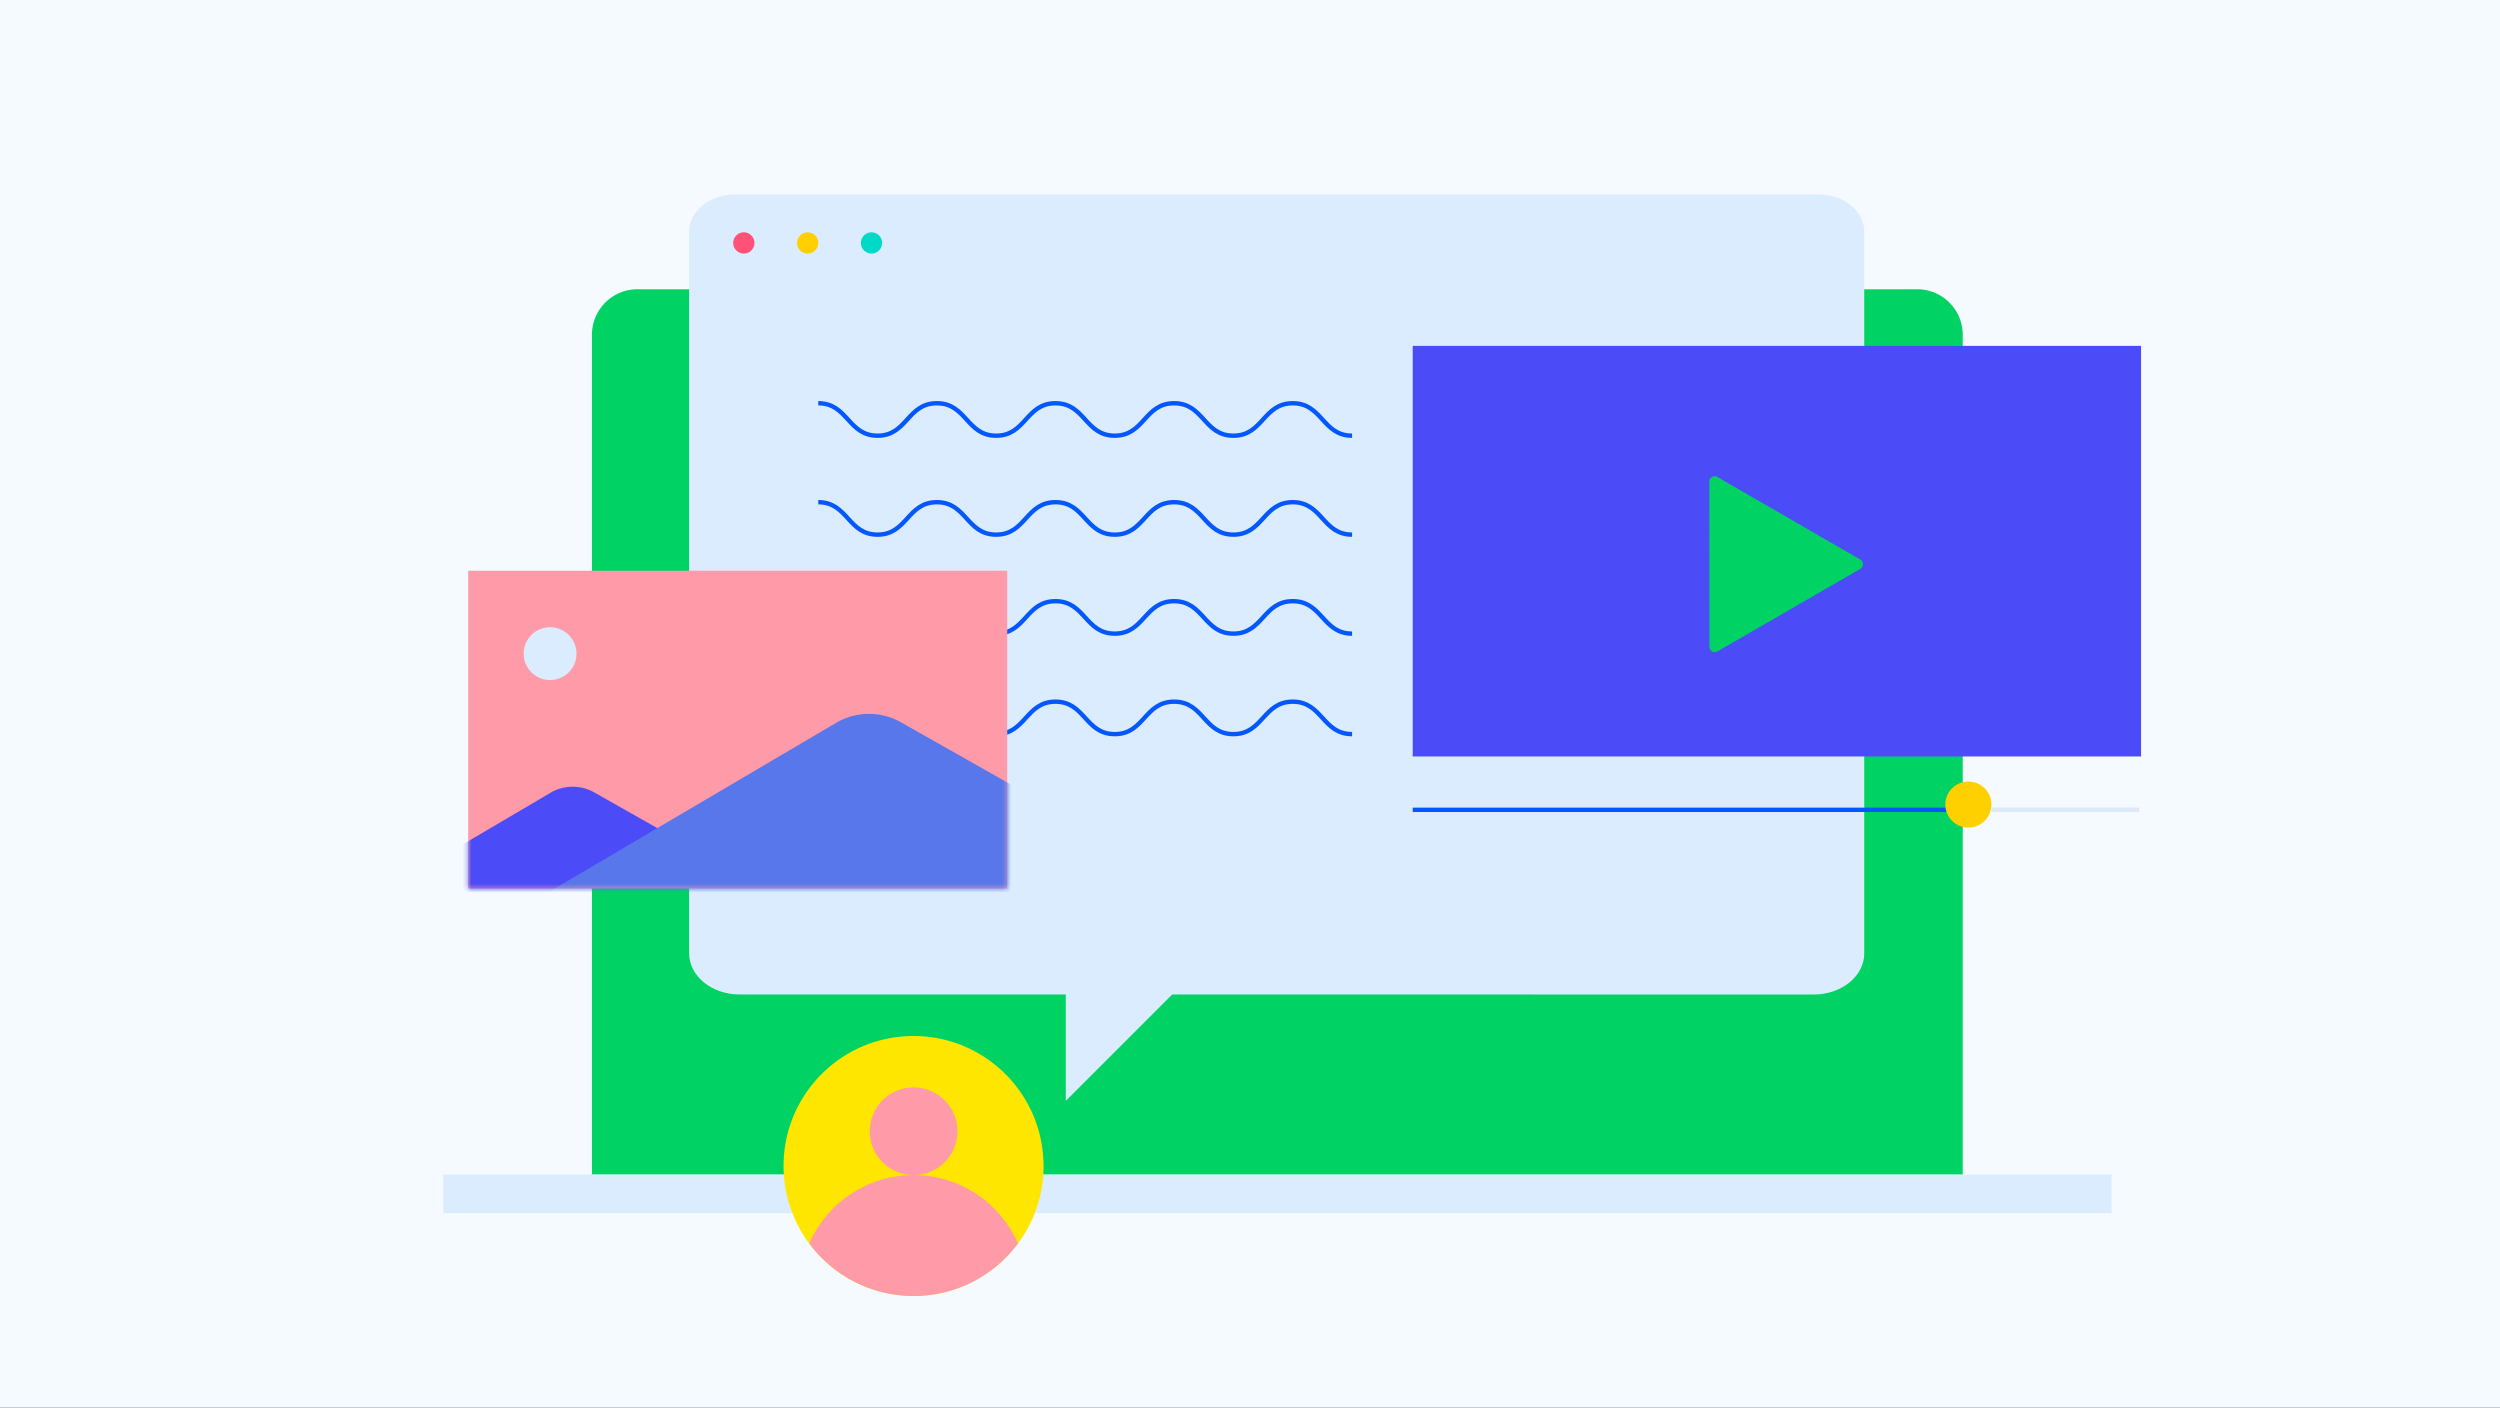
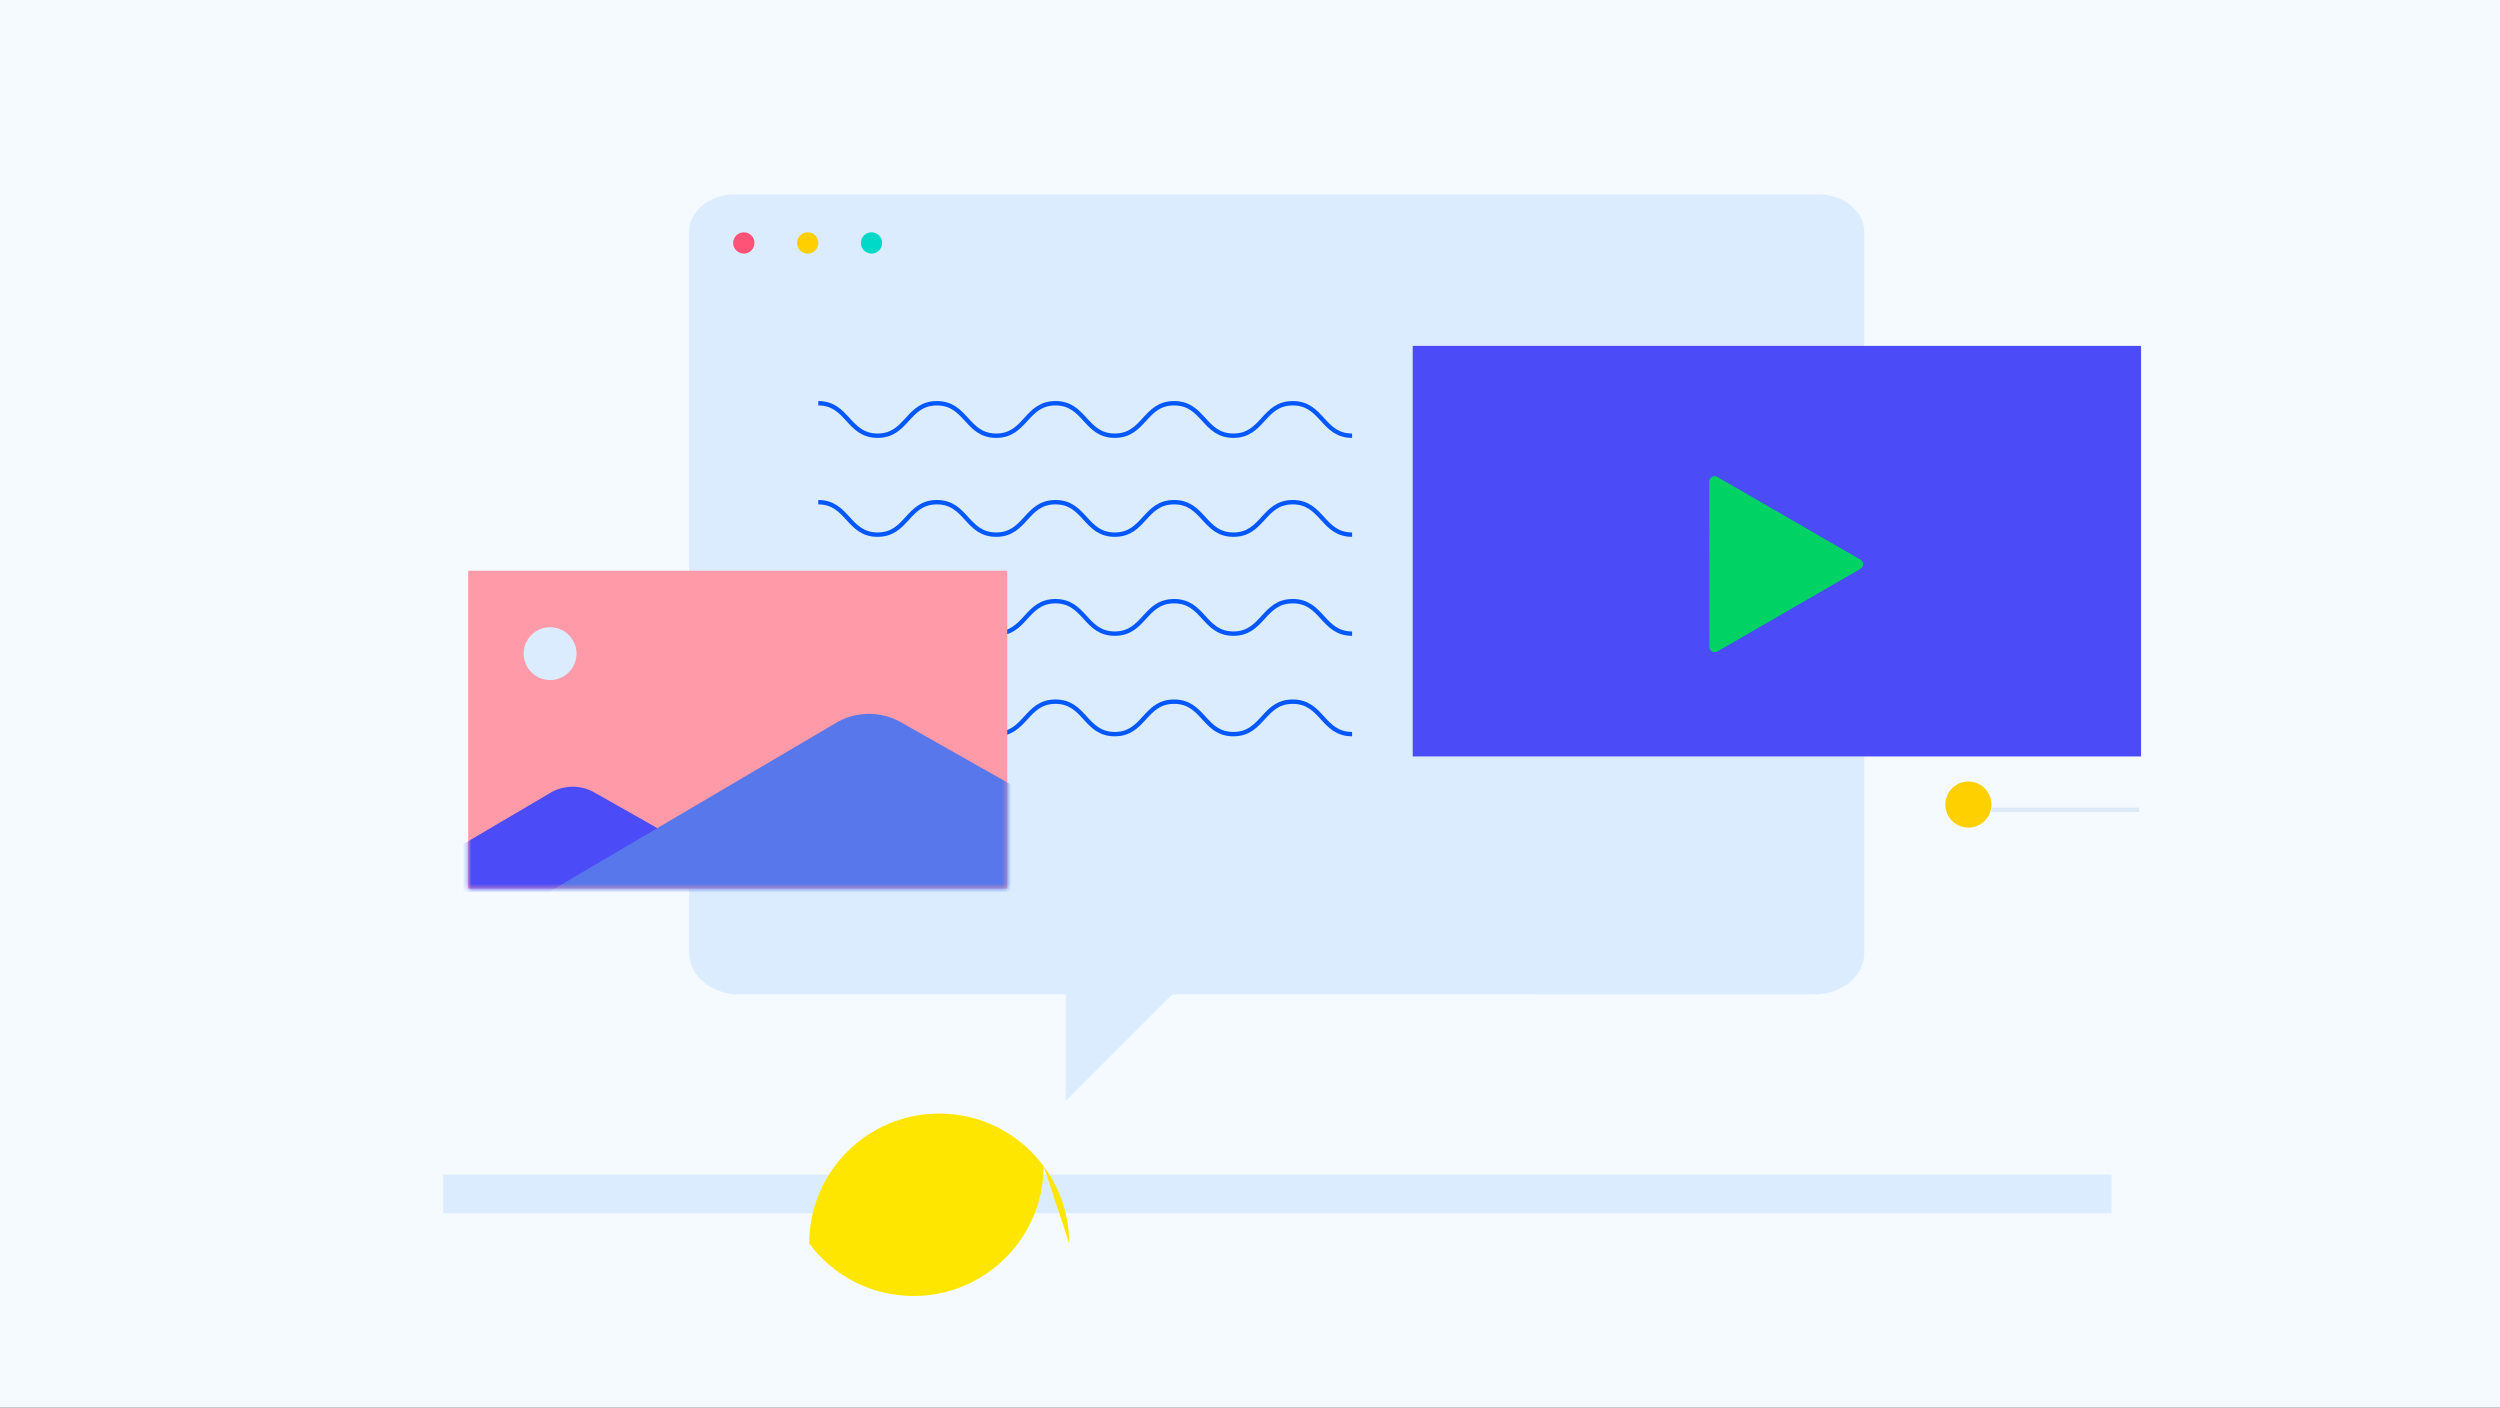
<svg xmlns="http://www.w3.org/2000/svg" fill="none" viewBox="0 0 570 321">
  <rect x="0" y="0" width="570" height="321" fill="#333333" stroke="none" />
  <path fill="#F4FAFF" d="M570 0H0v320.96h570V0Z" />
  <path fill="#161616" d="M291.23 75.02c1.34 0 2.43-1.09 2.43-2.43s-1.09-2.43-2.43-2.43-2.43 1.09-2.43 2.43 1.09 2.43 2.43 2.43Z" />
-   <path fill="#00D364" d="M145.35 65.95h291.76a10.383 10.383 0 0 1 10.39 10.39v191.47H134.96V76.34c0-2.76 1.1-5.4 3.04-7.35 1.95-1.95 4.59-3.04 7.35-3.04Z" />
  <path fill="#DCECFF" d="M481.43 267.81H101.05v8.8h380.38v-8.8Zm-131.88-41.07H168.62c-6.35 0-11.5-4.2-11.5-9.39V52.95c0-1.02.16-2.04.6-2.99 1.59-3.51 5.56-5.62 9.8-5.62h246.99c1.25 0 2.5.13 3.67.49 4.29 1.3 6.87 4.54 6.87 8v164.53c0 5.18-5.15 9.39-11.5 9.39h-64" />
  <path fill="#DCECFF" d="M243 251v-26h26l-26 26Z" />
  <path fill="#FF5276" d="M169.59 57.82c1.34 0 2.43-1.09 2.43-2.43s-1.09-2.43-2.43-2.43-2.43 1.09-2.43 2.43 1.09 2.43 2.43 2.43Z" />
  <path fill="#FFCF00" d="M184.15 57.82c1.34 0 2.43-1.09 2.43-2.43s-1.09-2.43-2.43-2.43-2.43 1.09-2.43 2.43 1.09 2.43 2.43 2.43Z" />
  <path fill="#00D9C8" d="M198.7 57.82c1.34 0 2.43-1.09 2.43-2.43s-1.09-2.43-2.43-2.43-2.43 1.09-2.43 2.43 1.09 2.43 2.43 2.43Z" />
  <path stroke="#0357FF" stroke-miterlimit="10" d="M186.57 91.94c6.76 0 6.76 7.4 13.52 7.4s6.76-7.4 13.52-7.4 6.76 7.4 13.52 7.4 6.76-7.4 13.52-7.4 6.76 7.4 13.52 7.4 6.76-7.4 13.53-7.4 6.76 7.4 13.52 7.4 6.77-7.4 13.53-7.4 6.77 7.4 13.53 7.4M186.57 114.5c6.76 0 6.76 7.4 13.52 7.4s6.76-7.4 13.52-7.4 6.76 7.4 13.52 7.4 6.76-7.4 13.52-7.4 6.76 7.4 13.52 7.4 6.76-7.4 13.53-7.4 6.76 7.4 13.52 7.4 6.77-7.4 13.53-7.4 6.77 7.4 13.53 7.4m-121.71 15.17c6.76 0 6.76 7.4 13.52 7.4s6.76-7.4 13.52-7.4 6.76 7.4 13.52 7.4 6.76-7.4 13.52-7.4 6.76 7.4 13.52 7.4 6.76-7.4 13.53-7.4 6.76 7.4 13.52 7.4 6.77-7.4 13.53-7.4 6.77 7.4 13.53 7.4m-121.71 15.51c6.76 0 6.76 7.4 13.52 7.4s6.76-7.4 13.52-7.4 6.76 7.4 13.52 7.4 6.76-7.4 13.52-7.4 6.76 7.4 13.52 7.4 6.76-7.4 13.53-7.4 6.76 7.4 13.52 7.4 6.77-7.4 13.53-7.4 6.77 7.4 13.53 7.4" />
  <path fill="#4B4BF7" d="M488.16 78.86H322.1v93.61h166.06V78.86Z" />
-   <path stroke="#0357FF" stroke-miterlimit="10" d="M322.1 184.64h121.88" />
  <path stroke="#DDE9F7" stroke-miterlimit="10" d="M454.04 184.64h33.69" />
  <path fill="#FFD000" d="M448.79 188.69a5.25 5.25 0 1 0 0-10.5 5.25 5.25 0 0 0 0 10.5Z" />
  <path fill="#00D364" d="m389.74 147.47-.02-37.67c0-.68.55-1.22 1.22-1.22.21 0 .43.06.61.16l32.61 18.85c.58.34.78 1.09.45 1.67-.11.19-.26.34-.45.45l-32.58 18.81a1.218 1.218 0 0 1-1.83-1.06" />
  <path fill="#FF9AA8" d="M229.65 130.13h-122.9v72.45h122.9v-72.45Z" />
  <mask id="a" width="124" height="73" x="106" y="130" maskUnits="userSpaceOnUse" style="mask-type:luminance">
    <path fill="#fff" d="M229.65 130.13h-122.9v72.45h122.9v-72.45Z" />
  </mask>
  <g mask="url(#a)">
    <path fill="#4B4BF7" d="m218.67 227.76-83.18-47.09a9.994 9.994 0 0 0-9.98.08l-82.37 48.5c-6 3.53-9.66 10-9.6 16.96l.79 92.61c.05 5.41 2.97 10.38 7.68 13.04l80.59 45.62a19.474 19.474 0 0 0 19.49-.17l79.8-46.99c4.66-2.74 7.5-7.77 7.46-13.17l-.79-92.61a19.516 19.516 0 0 0-9.89-16.8v.02Z" />
    <path fill="#5777EA" d="m285.07 209.77-79.64-45.08a14.808 14.808 0 0 0-14.82.13l-78.86 46.43a26.45 26.45 0 0 0-13.03 23.03l.74 87.37c.07 7.86 4.32 15.08 11.16 18.96l76.04 43.04a26.445 26.445 0 0 0 26.46-.23l75.29-44.33a22.017 22.017 0 0 0 10.84-19.14l-.74-87.37c-.08-9.45-5.2-18.14-13.42-22.8l-.02-.01Z" />
  </g>
  <path fill="#DCECFF" d="M125.42 155.05a6.02 6.02 0 1 0 0-12.04 6.02 6.02 0 0 0 0 12.04Z" />
-   <path fill="#FFE600" d="M237.94 265.84c0 6.62-2.18 12.74-5.85 17.68-5.41 7.26-14.06 11.97-23.8 11.97s-18.39-4.7-23.79-11.97a29.558 29.558 0 0 1-5.85-17.68c0-16.37 13.27-29.63 29.63-29.63s29.64 13.27 29.64 29.63h.02Z" />
-   <path fill="#FF9AA8" d="M208.3 247.92c5.52 0 10 4.47 10 10s-4.47 10-10 10-10-4.48-10-10 4.48-10 10-10Zm23.8 35.6c-5.41 7.26-14.06 11.97-23.8 11.97s-18.39-4.7-23.79-11.97c3.99-9.18 13.14-15.6 23.79-15.6 10.65 0 19.8 6.42 23.8 15.6Z" />
+   <path fill="#FFE600" d="M237.94 265.84c0 6.62-2.18 12.74-5.85 17.68-5.41 7.26-14.06 11.97-23.8 11.97s-18.39-4.7-23.79-11.97c0-16.37 13.27-29.63 29.63-29.63s29.64 13.27 29.64 29.63h.02Z" />
</svg>